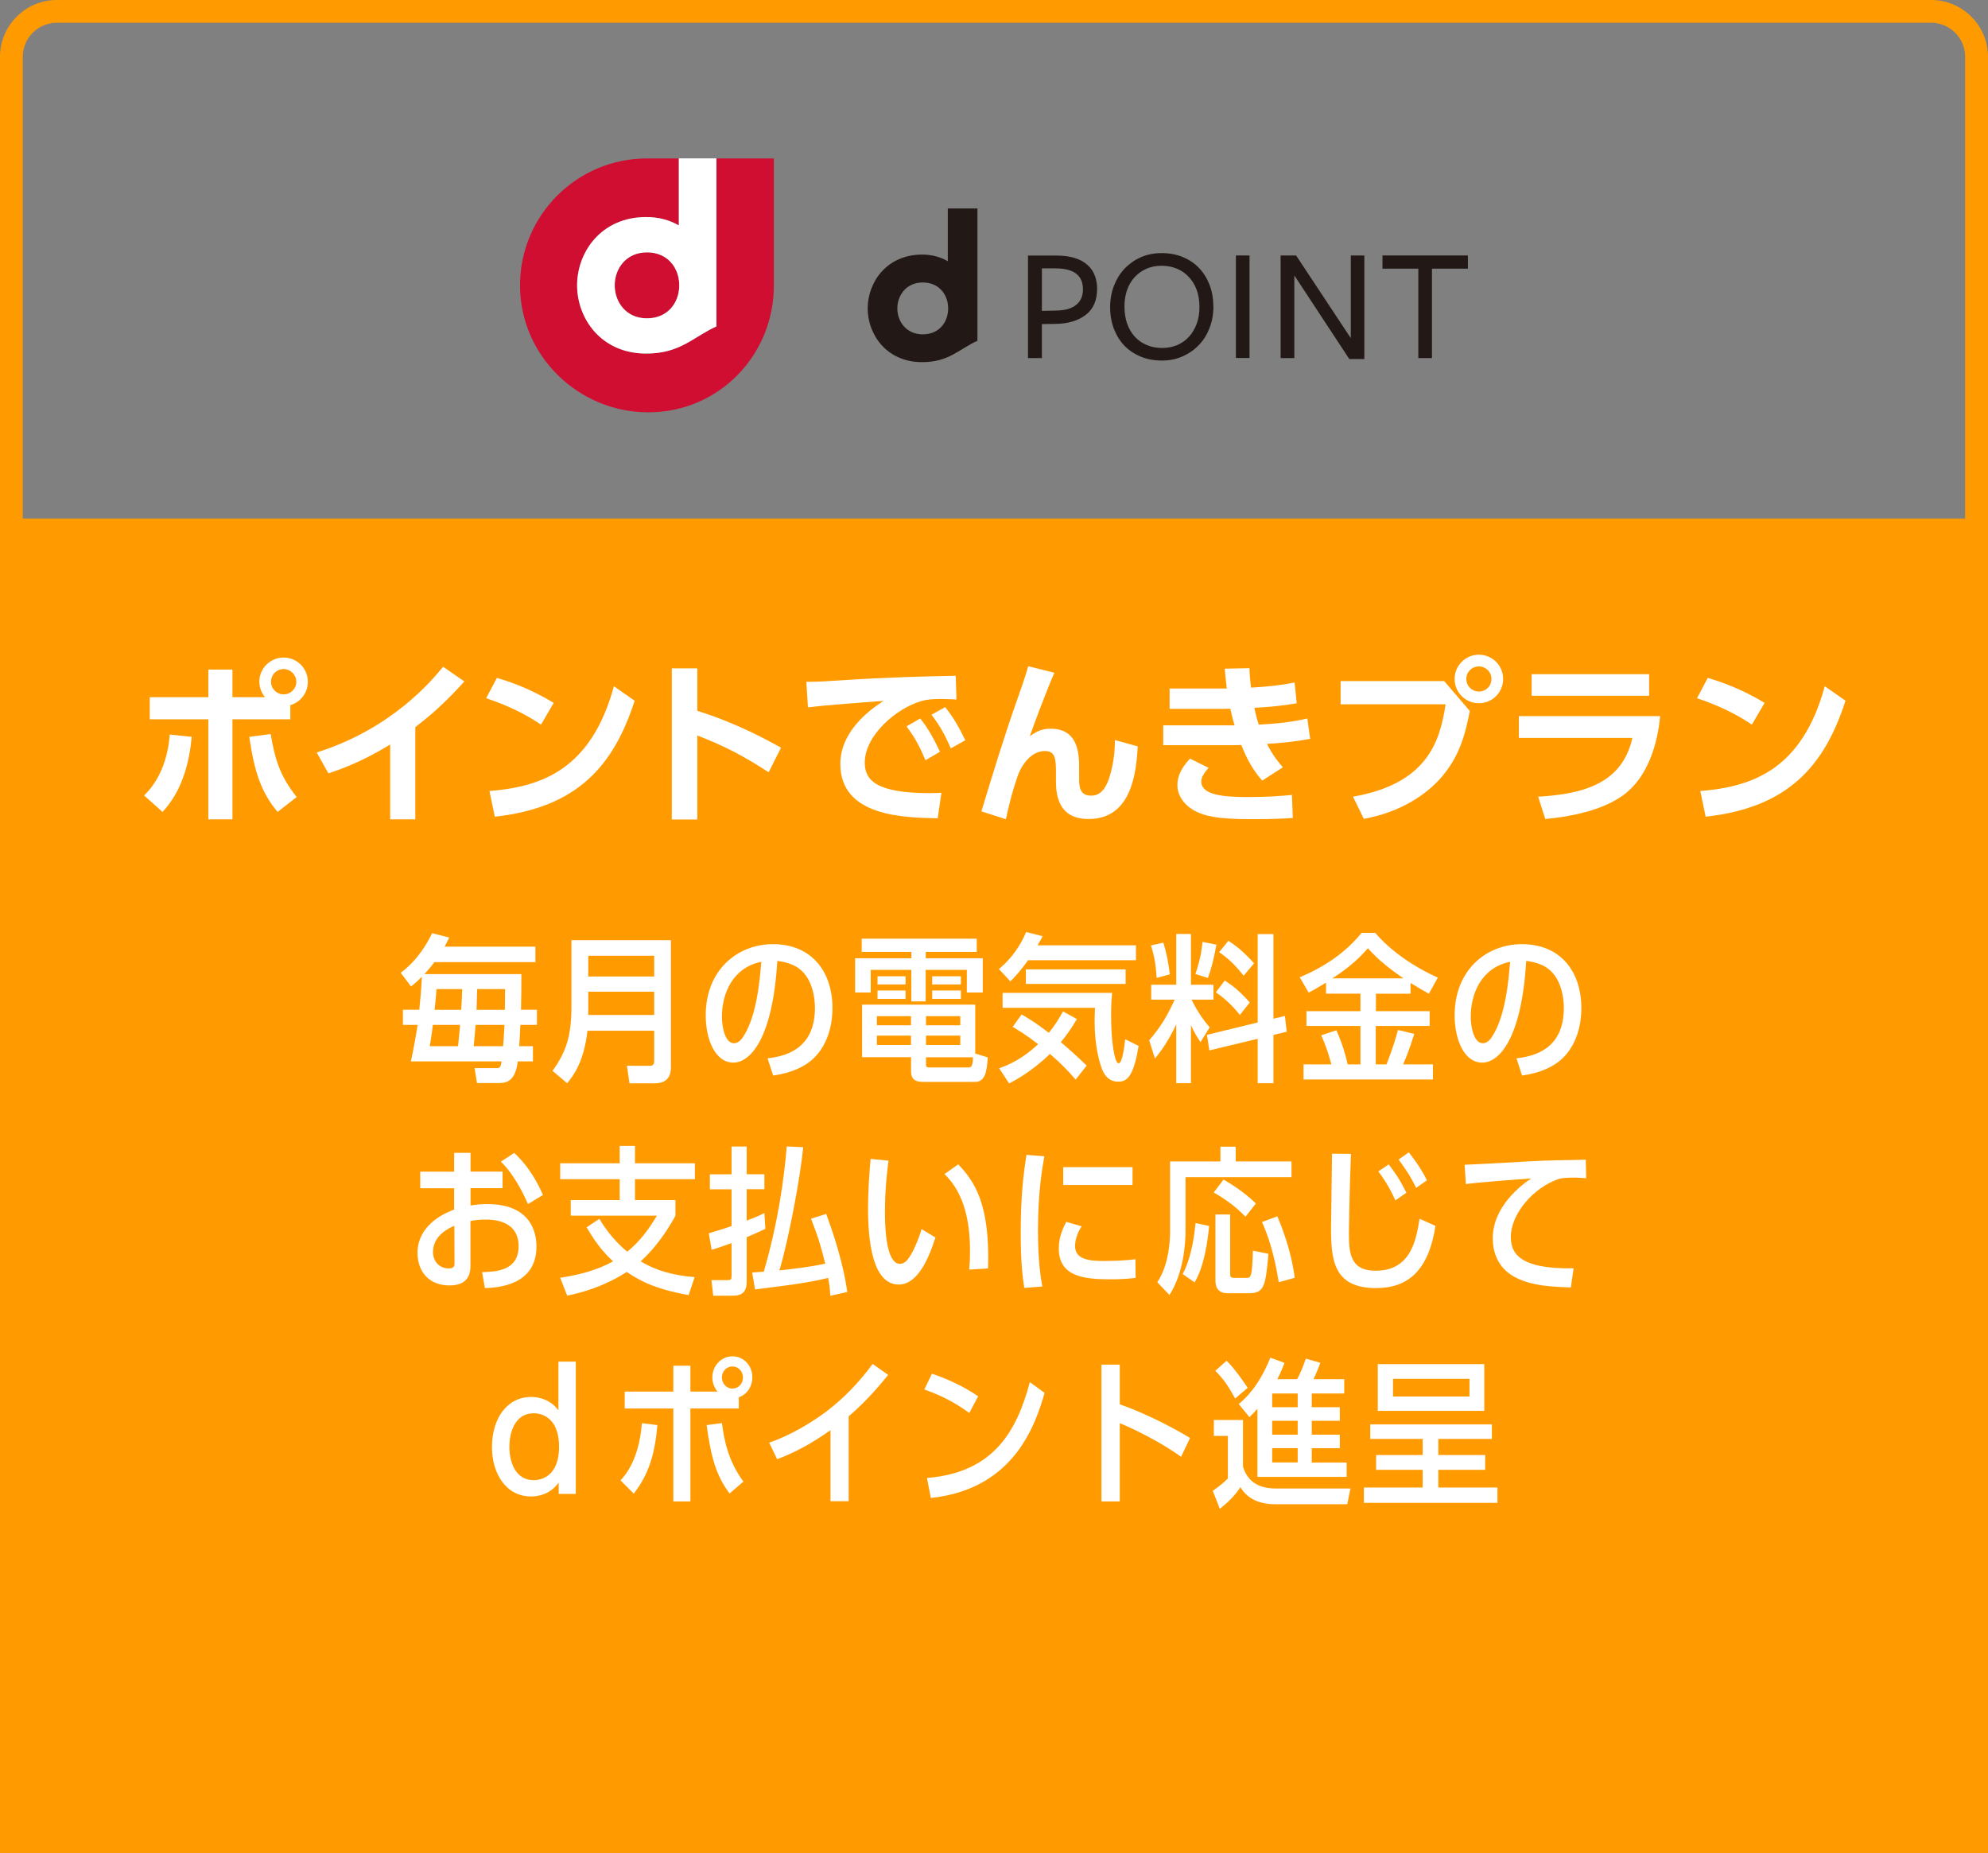
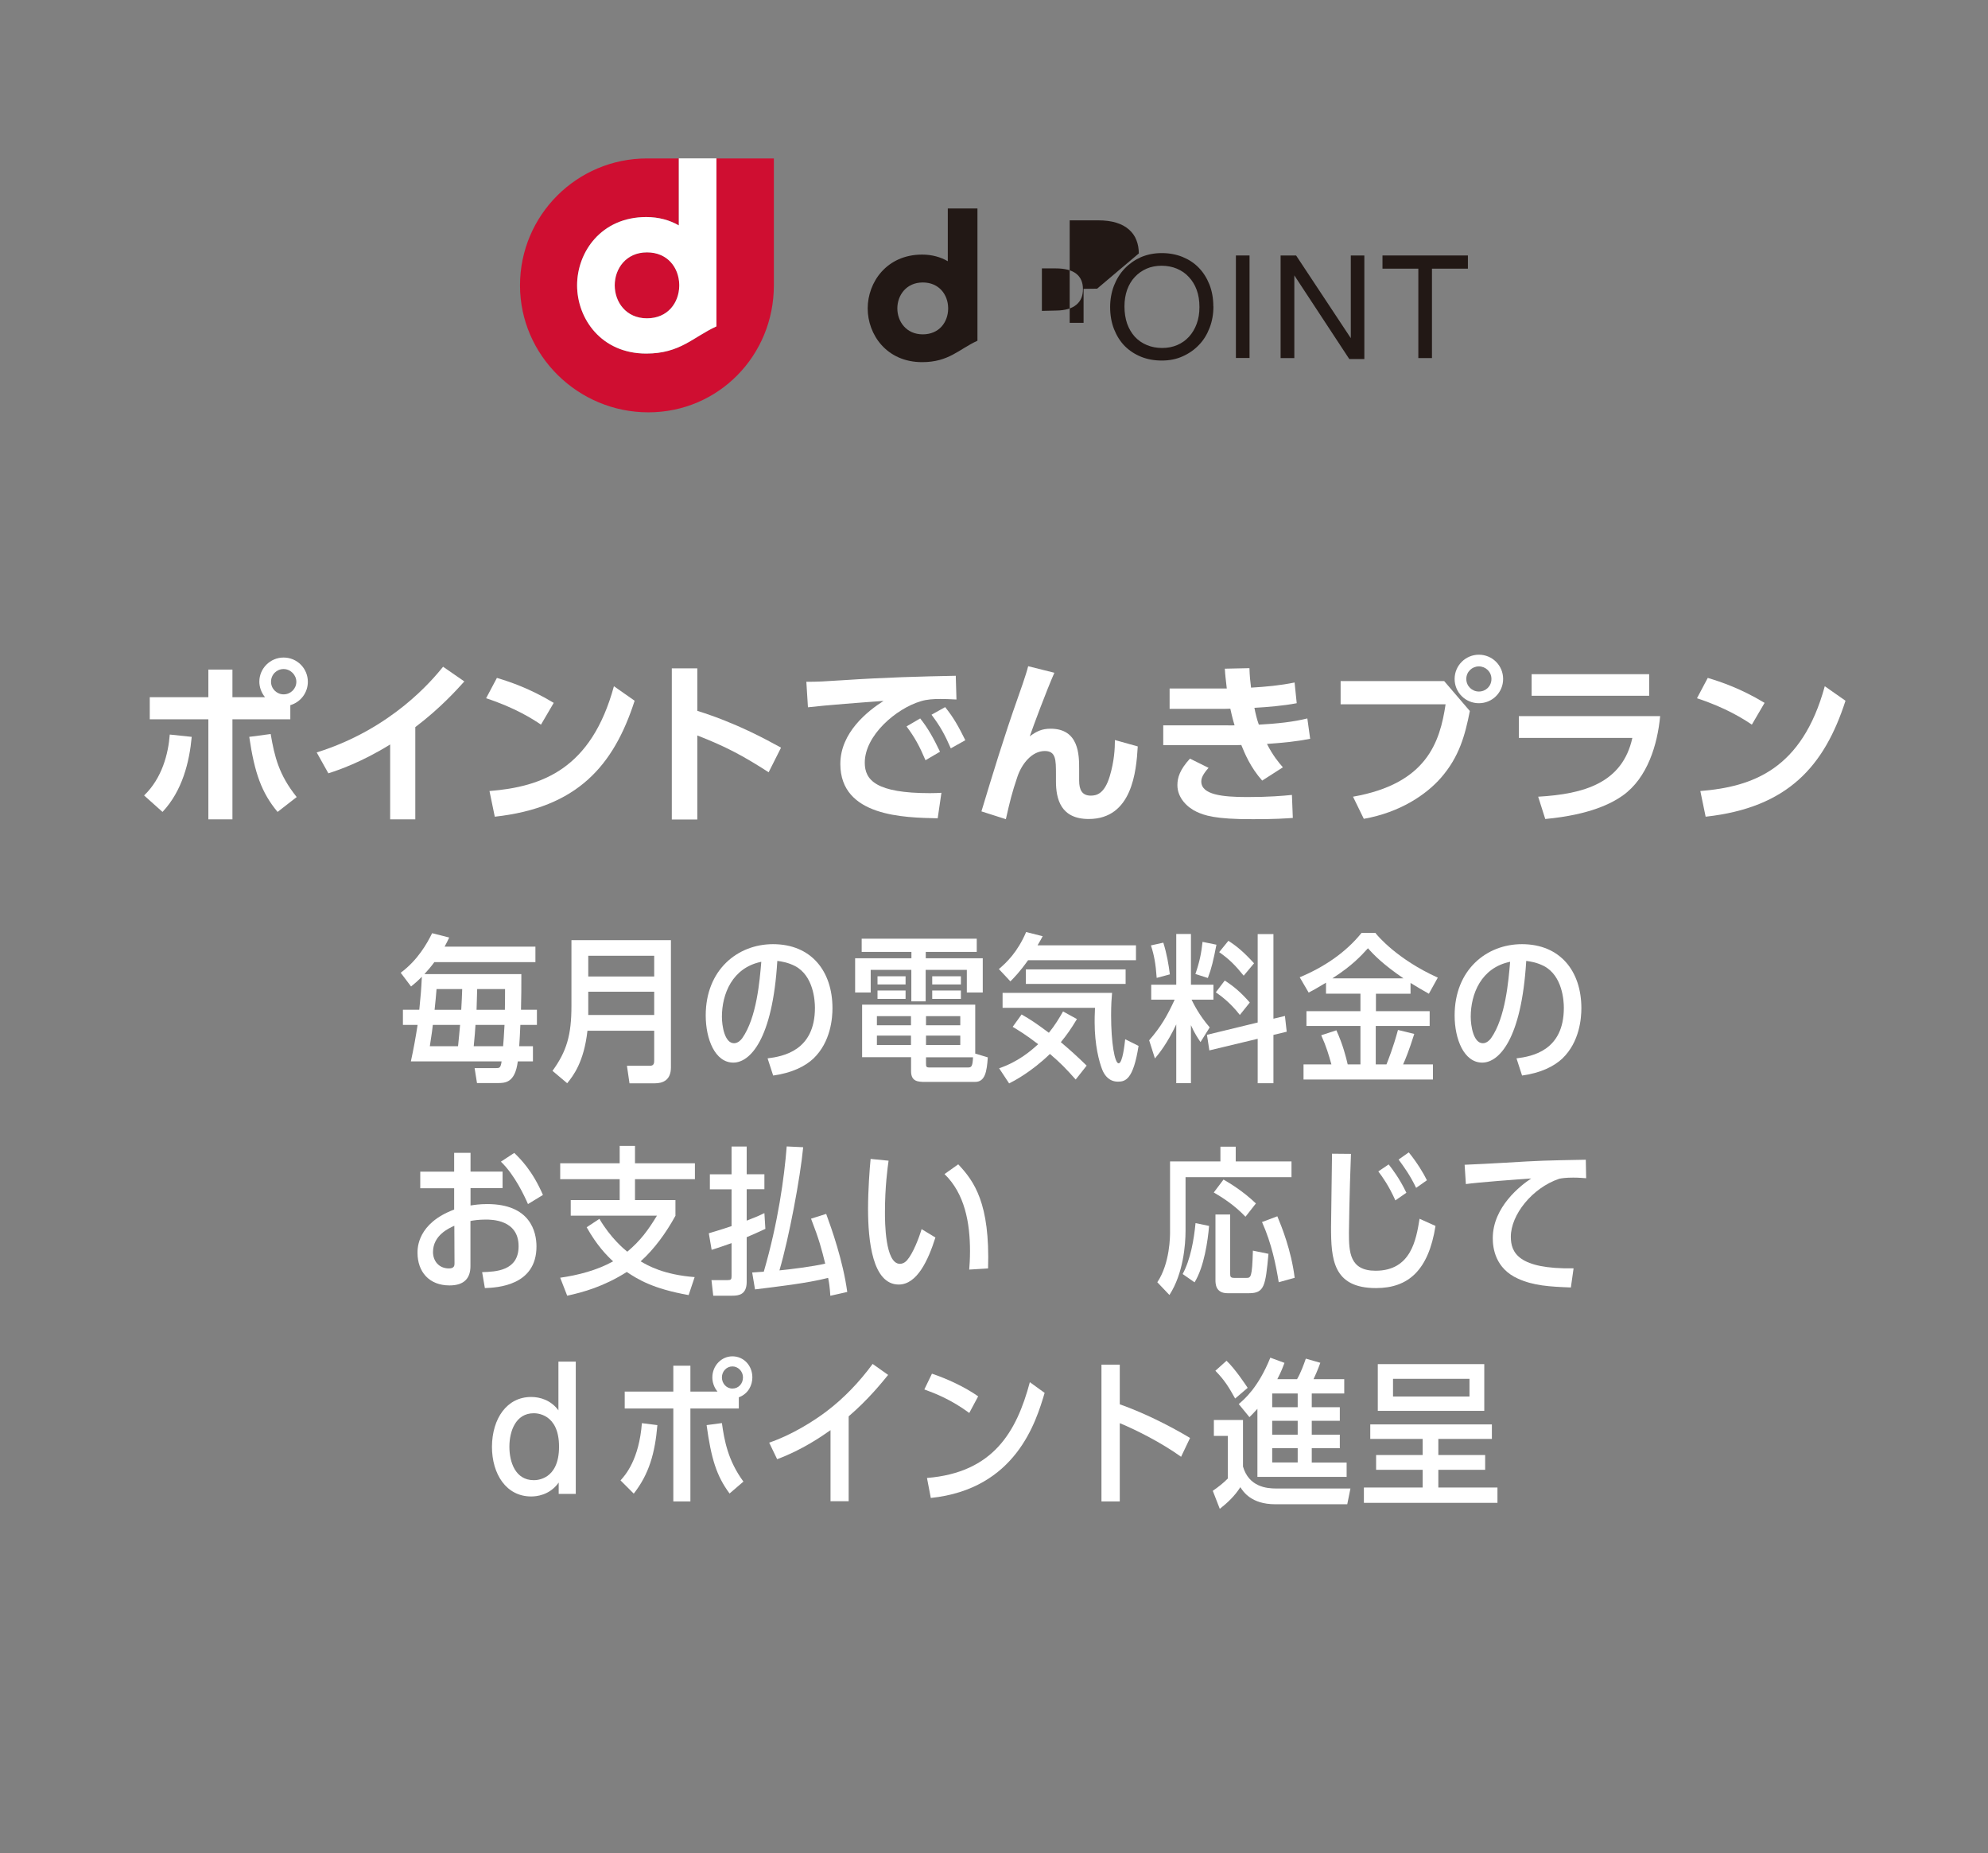
<svg xmlns="http://www.w3.org/2000/svg" id="_レイヤー_1" data-name="レイヤー 1" version="1.1" viewBox="0 0 224.6 209.33">
  <rect x="0" y="0" width="224.6" height="209.33" fill="#808080" stroke="none" />
  <defs>
    <style>
      .cls-1 {
        fill: #221815;
      }

      .cls-1, .cls-2, .cls-3, .cls-4 {
        stroke-width: 0px;
      }

      .cls-2 {
        fill: #ff9b00;
      }

      .cls-3 {
        fill: #cf0e31;
      }

      .cls-4 {
        fill: #fff;
      }
    </style>
  </defs>
-   <path class="cls-2" d="M224.6,209.33V6.42c0-3.54-2.88-6.42-6.42-6.42H6.42C2.88,0,0,2.88,0,6.42v202.9h224.6ZM2.57,6.42c0-2.13,1.73-3.85,3.85-3.85h211.75c2.13,0,3.85,1.73,3.85,3.85v52.17H2.57V6.42Z" />
  <g>
    <path class="cls-4" d="M16.28,89.86c2.04-1.96,2.74-4.74,2.9-6.88l2.48.26c-.26,2.84-1.06,6.1-3.3,8.48l-2.08-1.86ZM29.94,78.76c-.44-.54-.64-1.18-.64-1.76,0-1.48,1.22-2.72,2.74-2.72s2.74,1.22,2.74,2.74c0,1.24-.82,2.3-1.98,2.64v1.6h-6.54v11.3h-2.72v-11.3h-6.62v-2.5h6.62v-3.12h2.72v3.12h3.68ZM30.58,82.92c.44,2.56.92,4.6,2.94,7.12l-2.16,1.68c-1.8-2.16-2.6-4.38-3.2-8.48l2.42-.32ZM30.62,77.02c0,.8.66,1.42,1.42,1.42.8,0,1.44-.64,1.44-1.42s-.66-1.44-1.44-1.44-1.42.62-1.42,1.44Z" />
    <path class="cls-4" d="M46.92,92.56h-2.84v-8.46c-3.22,2-5.86,2.9-6.98,3.26l-1.32-2.36c8.5-2.66,13.06-8.18,14.28-9.68l2.4,1.66c-.78.86-2.68,3-5.54,5.16v10.42Z" />
    <path class="cls-4" d="M61.12,81.86c-.88-.6-2.94-1.92-6.2-2.98l1.22-2.3c1.46.44,3.7,1.18,6.42,2.82l-1.44,2.46ZM55.3,89.36c5.94-.48,11.5-2.46,14.06-11.84l2.34,1.64c-2.38,7.38-6.5,12.08-15.8,13.1l-.6-2.9Z" />
    <path class="cls-4" d="M86.84,87.24c-2.88-1.86-4.84-2.9-8.06-4.16v9.5h-2.88v-17.08h2.88v4.8c4.5,1.42,7.7,3.2,9.46,4.16l-1.4,2.78Z" />
    <path class="cls-4" d="M108.06,79.02c-.78-.04-1.34-.06-1.8-.06-.78,0-1.54.04-2.24.26-2.76.82-6.32,3.84-6.32,6.94,0,1.98,1.3,3.44,7.36,3.44.6,0,.94-.02,1.3-.04l-.42,2.88c-3.78-.08-11-.18-11-6.14,0-3.56,3.1-5.98,4.88-7.12-2.02.14-6.74.5-8.54.72l-.18-2.88c1.32,0,2-.04,4.14-.18,4.86-.32,8.68-.42,12.74-.5l.08,2.68ZM103.96,81.16c.9,1.12,1.52,2.26,2.24,3.76l-1.64.96c-.68-1.6-1.2-2.56-2.14-3.82l1.54-.9ZM106.78,79.88c.94,1.16,1.52,2.2,2.28,3.74l-1.64.92c-.7-1.6-1.2-2.5-2.18-3.8l1.54-.86Z" />
    <path class="cls-4" d="M119.12,76c-.94,2.14-2.34,5.92-2.78,7.18.76-.56,1.36-.86,2.36-.86,3.22,0,3.22,3.02,3.22,4.54v1.32c0,1.06.34,1.7,1.32,1.7.62,0,1.54-.18,2.14-2.2.5-1.66.58-3.1.58-4.08l2.58.72c-.16,2.82-.64,8.2-5.54,8.2-3.16,0-3.7-2.26-3.7-4.26v-.78c0-1.64,0-2.64-1.26-2.64-1.48,0-2.62,1.48-3.1,2.92-.62,1.82-.84,2.76-1.3,4.78l-2.76-.88c1.28-4.24,2.58-8.5,4.06-12.68.2-.56,1-2.8,1.22-3.72l2.96.74Z" />
    <path class="cls-4" d="M148.02,83.46c-1.54.3-2.92.44-4.88.58.66,1.3,1.32,2.1,1.8,2.64l-2.34,1.5c-1.32-1.48-1.98-3.08-2.36-4.02-.46.02-.94.02-1.08.02h-7.74v-2.24h7.16c.3,0,.6.02.9,0-.04-.1-.26-.86-.48-1.88-.44.02-.5.02-.76.02h-6.1v-2.3h6.46c-.12-1.1-.18-1.48-.22-2.24l2.78-.06c.02.84.1,1.58.18,2.2,1.7-.1,3.24-.24,4.92-.58l.24,2.34c-1.46.28-3.3.44-4.78.52.1.52.28,1.32.5,1.9,2.14-.12,3.86-.3,5.48-.7l.32,2.3ZM136.54,86.74c-.62.7-.82,1.14-.82,1.54,0,1.5,2.38,1.76,5.2,1.76,2.48,0,4.04-.14,5.04-.24l.1,2.6c-.94.06-1.9.14-4.48.14-4.42.02-5.54-.46-6.36-.82-1.08-.5-2.2-1.58-2.2-3.02,0-.86.28-1.76,1.42-3l2.1,1.04Z" />
    <path class="cls-4" d="M163.16,76.94l2.9,3.38c-.54,2.74-1.2,5.18-3.26,7.54-1.66,1.9-4.62,3.92-8.72,4.64l-1.22-2.5c8.32-1.46,9.82-6.14,10.46-10.44h-11.86v-2.62h11.7ZM169.82,76.7c0,1.52-1.22,2.74-2.74,2.74s-2.74-1.22-2.74-2.74,1.24-2.74,2.74-2.74,2.74,1.2,2.74,2.74ZM165.66,76.7c0,.8.64,1.42,1.42,1.42s1.42-.6,1.42-1.42-.66-1.42-1.42-1.42-1.42.6-1.42,1.42Z" />
    <path class="cls-4" d="M187.56,80.9c-.3,3.2-1.42,6.98-4.24,8.98-1.2.84-3.62,2.16-8.74,2.64l-.8-2.52c5.22-.3,9.52-1.56,10.64-6.64h-12.82v-2.46h15.96ZM186.32,76.16v2.44h-13.28v-2.44h13.28Z" />
    <path class="cls-4" d="M197.92,81.86c-.88-.6-2.94-1.92-6.2-2.98l1.22-2.3c1.46.44,3.7,1.18,6.42,2.82l-1.44,2.46ZM192.1,89.36c5.94-.48,11.5-2.46,14.06-11.84l2.34,1.64c-2.38,7.38-6.5,12.08-15.8,13.1l-.6-2.9Z" />
  </g>
  <g>
    <path class="cls-4" d="M60.66,114.07v1.71h-1.87c-.02.76-.11,2.07-.13,2.41h1.55v1.71h-1.71c-.31,2.45-1.44,2.45-2.32,2.45h-2.29l-.27-1.69h2.38c.43,0,.56,0,.67-.76h-10.25c.31-1.42.54-2.7.76-4.12h-1.66v-1.71h1.85c.16-1.55.22-2.27.29-3.73-.56.56-.81.77-1.22,1.1l-1.17-1.55c1.94-1.44,2.99-3.33,3.55-4.47l1.93.49c-.2.43-.31.63-.52,1.03h10.26v1.75h-11.42c-.41.56-.7.88-1.12,1.35h10.95c0,1.93,0,2.14-.04,4.03h1.8ZM48.9,115.78c-.05.45-.11.97-.34,2.41h3.19c.11-1.04.14-1.46.23-2.41h-3.08ZM49.32,111.73c-.05.74-.13,1.42-.22,2.34h3.01c.07-1.08.07-1.46.11-2.34h-2.9ZM56.84,118.19c.02-.16.11-1.37.16-2.41h-3.28c-.05.81-.07,1.01-.2,2.41h3.31ZM57.04,114.07c.02-1.28.02-1.42.02-2.34h-3.15c-.02.65-.05,1.69-.07,2.34h3.21Z" />
    <path class="cls-4" d="M66.37,116.43c-.4,3.6-1.64,5.13-2.29,5.94l-1.66-1.4c1.6-2.2,2.14-4.05,2.14-7.31v-7.45h11.24v14.37c0,1.44-.9,1.8-1.84,1.8h-2.84l-.29-1.98h2.58c.5,0,.5-.32.5-.7v-3.26h-7.54ZM73.91,107.97h-7.45v2.34h7.45v-2.34ZM73.91,112.03h-7.45v2.63h7.45v-2.63Z" />
    <path class="cls-4" d="M86.72,119.56c1.75-.22,5.35-.86,5.35-5.71,0-.81-.16-3.62-2.25-4.72-.81-.41-1.53-.52-2-.58-.54,8.95-3.12,11.49-4.97,11.49-2.07,0-3.12-2.66-3.12-5.33,0-5.15,3.6-8.05,7.6-8.05,4.34,0,6.72,3.06,6.72,7.24,0,1.08-.18,3.8-2.16,5.69-.92.86-2.41,1.62-4.54,1.91l-.63-1.94ZM81.56,114.86c0,1.04.31,2.99,1.37,2.99.45,0,.79-.38.92-.56,1.64-2.32,1.98-6.5,2.16-8.64-3.28.67-4.45,3.64-4.45,6.21Z" />
    <path class="cls-4" d="M104.58,108.25h6.45v3.87h-1.8v-2.56h-4.65v3.56h-1.62v-3.56h-4.59v2.56h-1.76v-3.87h6.36v-.72h-5.62v-1.49h13v1.49h-5.76v.72ZM111.6,119.45c-.11,1.62-.31,2.77-1.44,2.77h-5.63c-.83,0-1.6-.04-1.6-1.22v-1.57h-5.53v-5.94h12.78v5.53l1.42.43ZM102.92,114.79h-3.85v1.03h3.85v-1.03ZM99.07,116.99v1.06h3.85v-1.06h-3.85ZM102.31,110.29v.92h-3.17v-.92h3.17ZM102.31,111.89v.95h-3.17v-.95h3.17ZM108.49,115.82v-1.03h-3.87v1.03h3.87ZM104.62,118.05h3.87v-1.06h-3.87v1.06ZM104.62,119.44v.65c0,.38,0,.5.38.5h4.32c.41,0,.56-.05.61-1.15h-5.31ZM108.56,110.29v.92h-3.24v-.92h3.24ZM108.56,111.89v.95h-3.24v-.95h3.24Z" />
    <path class="cls-4" d="M128.34,106.8v1.67h-12.19c-.92,1.3-1.6,2-2,2.39l-1.3-1.39c.86-.72,2.12-1.93,3.08-4.18l1.87.47c-.23.43-.27.5-.58,1.03h11.11ZM121.52,121.94c-1.19-1.33-1.67-1.82-2.9-2.88-2.11,2.05-4.11,3.08-4.61,3.33l-1.13-1.71c2.11-.72,3.53-1.91,4.41-2.72-1.4-1.08-2.34-1.64-2.88-1.96l1.01-1.4c1.01.58,1.66,1.01,3.08,2.07.68-.83,1.22-1.73,1.6-2.41l1.57.86c-.67,1.12-1.15,1.8-1.82,2.61,1.1.92,1.93,1.69,2.92,2.65l-1.24,1.57ZM128.63,118.16c-.59,3.78-1.48,4.03-2.32,4.03-.96,0-1.5-.65-1.78-1.35-.36-.92-.86-2.79-.86-5.37,0-.47,0-.59.04-1.62h-10.44v-1.69h12.37c-.05.58-.11,1.28-.11,2.54,0,3.06.4,5.42.85,5.42s.68-2.18.74-2.72l1.53.76ZM127.17,109.51v1.64h-11.27v-1.64h11.27Z" />
    <path class="cls-4" d="M135.63,117.72c-.27-.41-.67-.97-1.08-1.91v6.55h-1.66v-6.64c-1.01,2.16-2,3.37-2.41,3.85l-.65-2.05c1.37-1.58,2.07-2.83,2.88-4.59h-2.65v-1.69h2.83v-5.73h1.66v5.73h2.54v1.69h-2.47c.2.41.85,1.75,2.05,3.13l-1.04,1.66ZM130.68,110.47c-.11-1.6-.29-2.57-.65-3.67l1.4-.31c.41,1.33.58,2.39.74,3.58l-1.49.4ZM135.05,110.04c.49-1.42.68-2.41.81-3.64l1.57.32c-.34,1.76-.56,2.7-.97,3.76l-1.4-.45ZM142.09,105.52h1.78v9.56l1.3-.31.2,1.78-1.5.36v5.46h-1.78v-5.02l-5.46,1.31-.27-1.76,5.73-1.39v-9.99ZM140.08,114.66c-1.12-1.44-2.21-2.21-2.72-2.56l1.01-1.33c1.01.65,1.8,1.31,2.83,2.48l-1.12,1.4ZM140.51,110.22c-.96-1.19-1.64-1.87-2.77-2.66l1.04-1.28c.95.61,1.71,1.24,2.9,2.54l-1.17,1.4Z" />
    <path class="cls-4" d="M155.43,114.23h6.09v1.67h-6.09v4.34h1.21c.16-.4.77-1.91,1.3-3.89l1.84.45c-.56,1.8-1.04,2.97-1.26,3.44h3.37v1.71h-14.62v-1.71h3.15c-.29-1.03-.56-1.98-1.15-3.29l1.71-.56c.74,1.62,1.1,3.06,1.28,3.85h1.44v-4.34h-6.1v-1.67h6.1v-1.98h-3.89v-1.24c-1.01.61-1.46.86-1.96,1.12l-1.01-1.73c2.68-1.12,5.17-2.75,6.99-5.02h1.55c.23.31,2.47,2.99,7.06,5.06l-1.01,1.82c-1.03-.58-1.13-.65-2.07-1.22v1.22h-3.91v1.98ZM158.56,110.52c-2.3-1.57-3.35-2.65-4.01-3.4-.76.83-1.73,1.93-4.02,3.4h8.03Z" />
    <path class="cls-4" d="M171.33,119.56c1.75-.22,5.35-.86,5.35-5.71,0-.81-.16-3.62-2.25-4.72-.81-.41-1.53-.52-2-.58-.54,8.95-3.12,11.49-4.97,11.49-2.07,0-3.12-2.66-3.12-5.33,0-5.15,3.6-8.05,7.6-8.05,4.34,0,6.72,3.06,6.72,7.24,0,1.08-.18,3.8-2.16,5.69-.92.86-2.41,1.62-4.54,1.91l-.63-1.94ZM166.16,114.86c0,1.04.31,2.99,1.37,2.99.45,0,.79-.38.92-.56,1.64-2.32,1.98-6.5,2.16-8.64-3.28.67-4.45,3.64-4.45,6.21Z" />
    <path class="cls-4" d="M51.32,130.23h1.84v2.12h3.62v1.87h-3.62v1.96c.45-.07,1.03-.16,1.89-.16,4.86,0,5.56,3.13,5.56,4.79,0,4.45-4.47,4.65-5.83,4.7l-.31-1.8c1.55-.05,4.12-.14,4.12-2.93,0-3.01-3.06-3.01-3.71-3.01-.77,0-1.4.09-1.73.16v5.1c0,1.31-.65,2.18-2.36,2.18-2.32,0-3.62-1.55-3.62-3.69,0-.54,0-3.33,4.14-4.88v-2.41h-3.83v-1.87h3.83v-2.12ZM51.33,138.47c-.59.27-2.41,1.06-2.41,2.97,0,.97.63,1.85,1.8,1.85.63,0,.63-.36.63-.59l-.02-4.23ZM59.65,136.02c-.36-.83-1.48-3.28-3.06-4.79l1.51-.99c.68.67,2.03,1.96,3.24,4.75l-1.69,1.03Z" />
    <path class="cls-4" d="M76.3,137.36c-1.03,1.87-2.34,3.71-3.92,5.13.83.49,2.61,1.51,6.1,1.78l-.68,2.03c-4.07-.72-5.73-1.78-6.99-2.61-2.58,1.64-4.92,2.29-6.73,2.68l-.79-2.03c2.02-.29,4.14-.83,5.98-1.85-.72-.65-1.85-1.82-2.99-3.85l1.44-.95c1.28,2.18,2.81,3.44,3.15,3.71,1.48-1.24,2.34-2.41,3.35-4.07h-9.74v-1.76h5.53v-2.36h-6.72v-1.8h6.72v-1.96h1.73v1.96h6.77v1.8h-6.77v2.36h4.57v1.8Z" />
    <path class="cls-4" d="M82.65,129.52h1.71v3.13h2v1.69h-2v3.55c.83-.32,1.28-.5,2-.85l.11,1.78c-1.06.5-1.39.63-2.11.94v5.04c0,1.46-.9,1.57-1.64,1.57h-2.14l-.2-1.76h1.8c.41,0,.47-.07.47-.47v-3.71c-.94.34-1.3.45-2.25.76l-.32-1.87c1.6-.49,1.91-.58,2.57-.81v-4.16h-2.45v-1.69h2.45v-3.13ZM90.74,129.61c-.32,3.4-1.6,10.23-2.68,13.9,1.04-.09,3.87-.45,5.17-.76-.41-1.66-.67-2.68-1.6-5.08l1.71-.54c.61,1.66,1.91,5.33,2.38,8.82l-1.91.43c-.07-1.04-.14-1.48-.25-2.02-2.39.61-5.78.99-8.26,1.3l-.32-1.91c.68-.04.79-.05,1.31-.09,1.62-5.56,2.32-10.68,2.59-14.15l1.87.09Z" />
    <path class="cls-4" d="M105.68,139.8c-.81,2.56-2.07,5.31-4.14,5.31-2.97,0-3.47-4.93-3.47-8.57,0-2.07.18-4.52.29-5.62l2.03.2c-.11.76-.41,2.95-.41,5.83,0,.99,0,5.82,1.69,5.82.43,0,.74-.32.81-.41.67-.76,1.35-2.52,1.64-3.51l1.57.95ZM109.5,143.42c.04-.49.09-1.17.09-2.09,0-3.19-.59-6.48-2.88-8.7l1.55-1.1c1.8,1.91,3.6,4.39,3.37,11.76l-2.12.13Z" />
-     <path class="cls-4" d="M115.72,145.49c-.2-1.33-.4-2.93-.4-6.21,0-4.27.32-6.75.65-8.82l2.02.16c-.22,1.26-.72,3.93-.72,8.37,0,3.57.32,5.38.49,6.34l-2.03.16ZM128.29,144.36c-.41.05-1.35.16-2.75.16-2.93,0-5.92-.23-5.92-3.48,0-1.28.45-2.27.85-3.01l1.73.5c-.74,1.15-.74,2.02-.74,2.25,0,1.49,1.6,1.67,3.24,1.67,1.08,0,2.52-.05,3.58-.2l.02,2.09ZM127.95,131.85v2.02h-7.83v-2.02h7.83Z" />
    <path class="cls-4" d="M145.91,131.2v1.78h-11.97v6.07c0,1.55-.25,4.81-1.82,7.24l-1.37-1.44c1.44-2.14,1.44-5.24,1.44-5.67v-7.98h5.69v-1.66h1.73v1.66h6.3ZM133.61,143.93c.9-1.66,1.28-3.91,1.46-5.76l1.53.32c-.14,1.66-.56,4.63-1.64,6.37l-1.35-.94ZM140.71,137.45c-1.3-1.37-2.68-2.21-3.58-2.74l1.1-1.46c.65.38,2.18,1.28,3.66,2.7l-1.17,1.49ZM138.98,143.84c0,.4.04.52.49.52h1.31c.54,0,.68,0,.77-3.08l1.76.36c-.34,3.62-.45,4.45-2.21,4.45h-2.41c-1.37,0-1.37-1.08-1.37-1.51v-7.38h1.66v6.64ZM144.47,144.86c-.31-1.91-.79-4.36-1.89-6.81l1.73-.65c.47,1.12,1.57,3.82,1.96,6.95l-1.8.5Z" />
    <path class="cls-4" d="M162.18,138.49c-.79,5.02-3.08,7.02-6.72,7.02-4.88,0-5.08-3.29-5.08-6.9,0-1.31.11-7.11.11-8.28l2.14.02c-.18,4.52-.23,8.71-.23,8.88,0,2.2.07,4.32,3.01,4.32,4.03,0,4.59-3.55,4.97-5.87l1.8.81ZM157.65,135.61c-.77-1.71-1.46-2.65-1.93-3.28l1.17-.79c.38.49,1.21,1.55,2,3.2l-1.24.86ZM159.99,134.19c-.67-1.42-1.39-2.39-1.98-3.2l1.15-.81c.9,1.1,1.69,2.39,2.05,3.15l-1.22.86Z" />
    <path class="cls-4" d="M177.45,145.44c-2.38-.09-4.2-.2-5.94-.99-2.58-1.15-2.86-3.47-2.86-4.57,0-3.55,3.17-5.98,4.34-6.75-1.4.09-5.98.43-7.38.63l-.14-2.18c1.03-.04,3.33-.16,4.54-.23,4.14-.25,4.34-.25,9.15-.34l.04,2.09c-.31-.02-.81-.07-1.46-.07-.83,0-1.3.07-1.58.13-3.08,1.04-5.47,4.09-5.47,6.55,0,1.78.83,3.67,7.09,3.57l-.31,2.18Z" />
    <path class="cls-4" d="M63.09,153.82h1.96v14.94h-1.93v-1.28c-1.04,1.46-2.56,1.57-3.11,1.57-2.81,0-4.43-2.52-4.43-5.62.02-3.19,1.69-5.62,4.43-5.62,1.01,0,2.23.36,3.08,1.51v-5.51ZM60.3,159.65c-2.05,0-2.75,2.05-2.75,3.78s.67,3.78,2.75,3.78c.29,0,2.86,0,2.86-3.78s-2.59-3.78-2.86-3.78Z" />
    <path class="cls-4" d="M70.11,167.23c.54-.59,2.09-2.34,2.41-6.46l1.75.22c-.27,3.17-.94,5.53-2.67,7.74l-1.49-1.49ZM83.47,159.11h-5.47v10.5h-1.93v-10.5h-5.49v-1.91h5.49v-2.92h1.93v2.92h3.06c-.41-.49-.58-1.08-.58-1.6,0-1.31,1.01-2.38,2.27-2.38s2.25,1.03,2.25,2.38c0,.85-.43,1.84-1.53,2.25v1.26ZM82.42,168.71c-1.48-2-2.07-3.94-2.59-7.72l1.73-.23c.27,1.96.68,4.23,2.43,6.61l-1.57,1.35ZM81.56,155.6c0,.68.5,1.26,1.19,1.26s1.19-.56,1.19-1.26-.56-1.24-1.19-1.24c-.67,0-1.19.56-1.19,1.24Z" />
    <path class="cls-4" d="M95.87,169.59h-2.04v-8.03c-.97.68-3.19,2.23-6.03,3.28l-.9-1.87c2.52-.85,5.02-2.43,6.45-3.51,2-1.51,3.75-3.35,5.24-5.38l1.75,1.24c-.7.86-2.27,2.81-4.46,4.68v9.6Z" />
    <path class="cls-4" d="M109.51,159.62c-2.05-1.51-3.82-2.2-5.08-2.66l.86-1.78c1.67.56,3.71,1.49,5.22,2.56l-1.01,1.89ZM104.74,166.96c7.45-.61,10.1-5.17,11.61-10.82l1.67,1.21c-.97,3.26-3.24,10.86-12.86,11.87l-.43-2.25Z" />
    <path class="cls-4" d="M133.44,164.57c-2.2-1.58-5.04-3.02-6.93-3.8v8.84h-2.07v-15.45h2.07v4.48c2.38.83,5.4,2.27,7.94,3.8l-1.01,2.12Z" />
    <path class="cls-4" d="M137.01,168.42c.7-.49,1.17-.86,1.71-1.4v-4.81h-1.58v-1.8h3.29v5.26c.67,2.3,2.68,2.48,3.73,2.48h8.41l-.36,1.78h-8.14c-2.72,0-3.62-1.44-3.94-1.93-.61.97-1.44,1.76-2.32,2.45l-.79-2.03ZM139.54,157.98c-.68-1.22-1.17-2.05-2.23-3.13l1.26-1.13c.95.88,2.25,2.84,2.39,3.06l-1.42,1.21ZM148.2,158.97h3.17v1.53h-3.17v1.57h3.17v1.53h-3.17v1.62h3.94v1.62h-10.08v-7.69c-.45.5-.61.65-.9.94l-1.21-1.48c.61-.52,2.2-1.84,3.57-5.24l1.6.59c-.16.43-.36.97-.81,1.84h2.23c.43-.74.76-1.66.99-2.32l1.64.47c-.31.86-.61,1.51-.77,1.85h3.47v1.62h-3.67v1.55ZM143.73,157.42v1.55h2.88v-1.55h-2.88ZM143.73,160.5v1.57h2.88v-1.57h-2.88ZM143.73,163.59v1.62h2.88v-1.62h-2.88Z" />
    <path class="cls-4" d="M162.5,164.37h5.29v1.67h-5.29v2h6.68v1.73h-15.09v-1.73h6.64v-2h-5.26v-1.67h5.26v-1.82h-5.92v-1.64h13.74v1.64h-6.05v1.82ZM155.66,159.38v-5.28h12.03v5.28h-12.03ZM166.02,155.76h-8.64v2h8.64v-2Z" />
  </g>
  <g>
    <path class="cls-3" d="M80.94,17.89v18.98c-2.67,1.23-4.1,3.07-7.93,3.07-5.09,0-7.81-3.97-7.81-7.71s2.71-7.71,7.81-7.71c1.42,0,2.66.35,3.68.95v-7.57h-3.6c-7.92,0-14.34,6.42-14.34,14.34s6.57,14.34,14.5,14.34,14.18-6.42,14.18-14.34v-14.34h-6.5Z" />
    <path class="cls-3" d="M73.09,28.51c-2.36,0-3.64,1.84-3.64,3.72s1.28,3.73,3.64,3.73,3.61-1.77,3.65-3.63v-.2c-.04-1.86-1.28-3.63-3.65-3.63" />
    <path class="cls-4" d="M73.01,24.52c-5.09,0-7.81,3.96-7.81,7.71s2.71,7.71,7.81,7.71c3.83,0,5.26-1.84,7.93-3.07v-18.98h-4.25v7.57c-1.03-.59-2.26-.94-3.68-.94M76.74,32.13v.2c-.04,1.86-1.28,3.63-3.65,3.63s-3.64-1.85-3.64-3.73,1.28-3.72,3.64-3.72,3.61,1.76,3.65,3.63" />
-     <path class="cls-1" d="M123.95,32.61c0,1.31-.42,2.29-1.27,2.95-.85.66-2,1.01-3.44,1.03l-1.53.02v3.84h-1.57v-11.58h3.21c.79,0,1.48.09,2.06.27.58.18,1.06.44,1.44.78.37.33.66.73.83,1.19.18.45.27.96.27,1.5M122.35,32.68c0-1.57-1.03-2.36-3.08-2.36h-1.56v4.8l1.69-.04c.98-.02,1.71-.24,2.21-.66.5-.42.74-1,.74-1.75" />
+     <path class="cls-1" d="M123.95,32.61l-1.53.02v3.84h-1.57v-11.58h3.21c.79,0,1.48.09,2.06.27.58.18,1.06.44,1.44.78.37.33.66.73.83,1.19.18.45.27.96.27,1.5M122.35,32.68c0-1.57-1.03-2.36-3.08-2.36h-1.56v4.8l1.69-.04c.98-.02,1.71-.24,2.21-.66.5-.42.74-1,.74-1.75" />
    <path class="cls-1" d="M137.09,34.61c0,.87-.14,1.67-.43,2.42-.29.75-.68,1.4-1.21,1.94-.51.54-1.13.97-1.85,1.29-.71.32-1.49.47-2.34.47s-1.64-.14-2.35-.43c-.71-.29-1.32-.69-1.84-1.21-.52-.53-.91-1.16-1.21-1.91-.29-.74-.44-1.58-.44-2.49,0-.86.15-1.67.43-2.41.29-.74.68-1.38,1.21-1.94.52-.54,1.13-.97,1.84-1.29.71-.3,1.49-.46,2.35-.46s1.64.15,2.34.43c.71.29,1.33.69,1.84,1.22.52.53.91,1.16,1.21,1.9.29.74.44,1.57.44,2.48M135.51,34.68c0-.72-.1-1.36-.31-1.93-.21-.57-.51-1.06-.89-1.46-.37-.41-.83-.72-1.35-.94-.53-.22-1.11-.33-1.73-.33s-1.18.11-1.69.33c-.52.23-.96.54-1.33.94-.38.4-.66.88-.87,1.45-.2.57-.3,1.19-.3,1.88s.1,1.36.3,1.94c.21.58.5,1.07.87,1.48.38.41.83.72,1.36.94.53.22,1.1.33,1.73.33s1.18-.11,1.7-.33c.52-.22.96-.54,1.33-.94.37-.41.66-.89.87-1.46.21-.57.31-1.19.31-1.88" />
    <rect class="cls-1" x="139.63" y="28.86" width="1.54" height="11.58" />
    <polygon class="cls-1" points="152.61 28.86 154.14 28.86 154.14 40.56 152.44 40.56 146.23 31.11 146.23 40.45 144.68 40.45 144.68 28.86 146.43 28.86 152.61 38.2 152.61 28.86" />
    <polygon class="cls-1" points="161.78 30.35 161.78 40.45 160.24 40.45 160.24 30.35 156.19 30.35 156.19 28.86 165.84 28.86 165.84 30.35 161.78 30.35" />
    <path class="cls-1" d="M107.08,23.55v5.96c-.81-.47-1.78-.75-2.9-.75-4.01,0-6.15,3.13-6.15,6.08s2.13,6.07,6.15,6.07c3.02,0,4.14-1.45,6.25-2.42v-14.94h-3.34M101.38,34.84c0-1.48,1.01-2.93,2.87-2.93s2.84,1.39,2.87,2.85v.16c-.03,1.47-1.01,2.85-2.87,2.85s-2.87-1.45-2.87-2.93" />
  </g>
</svg>